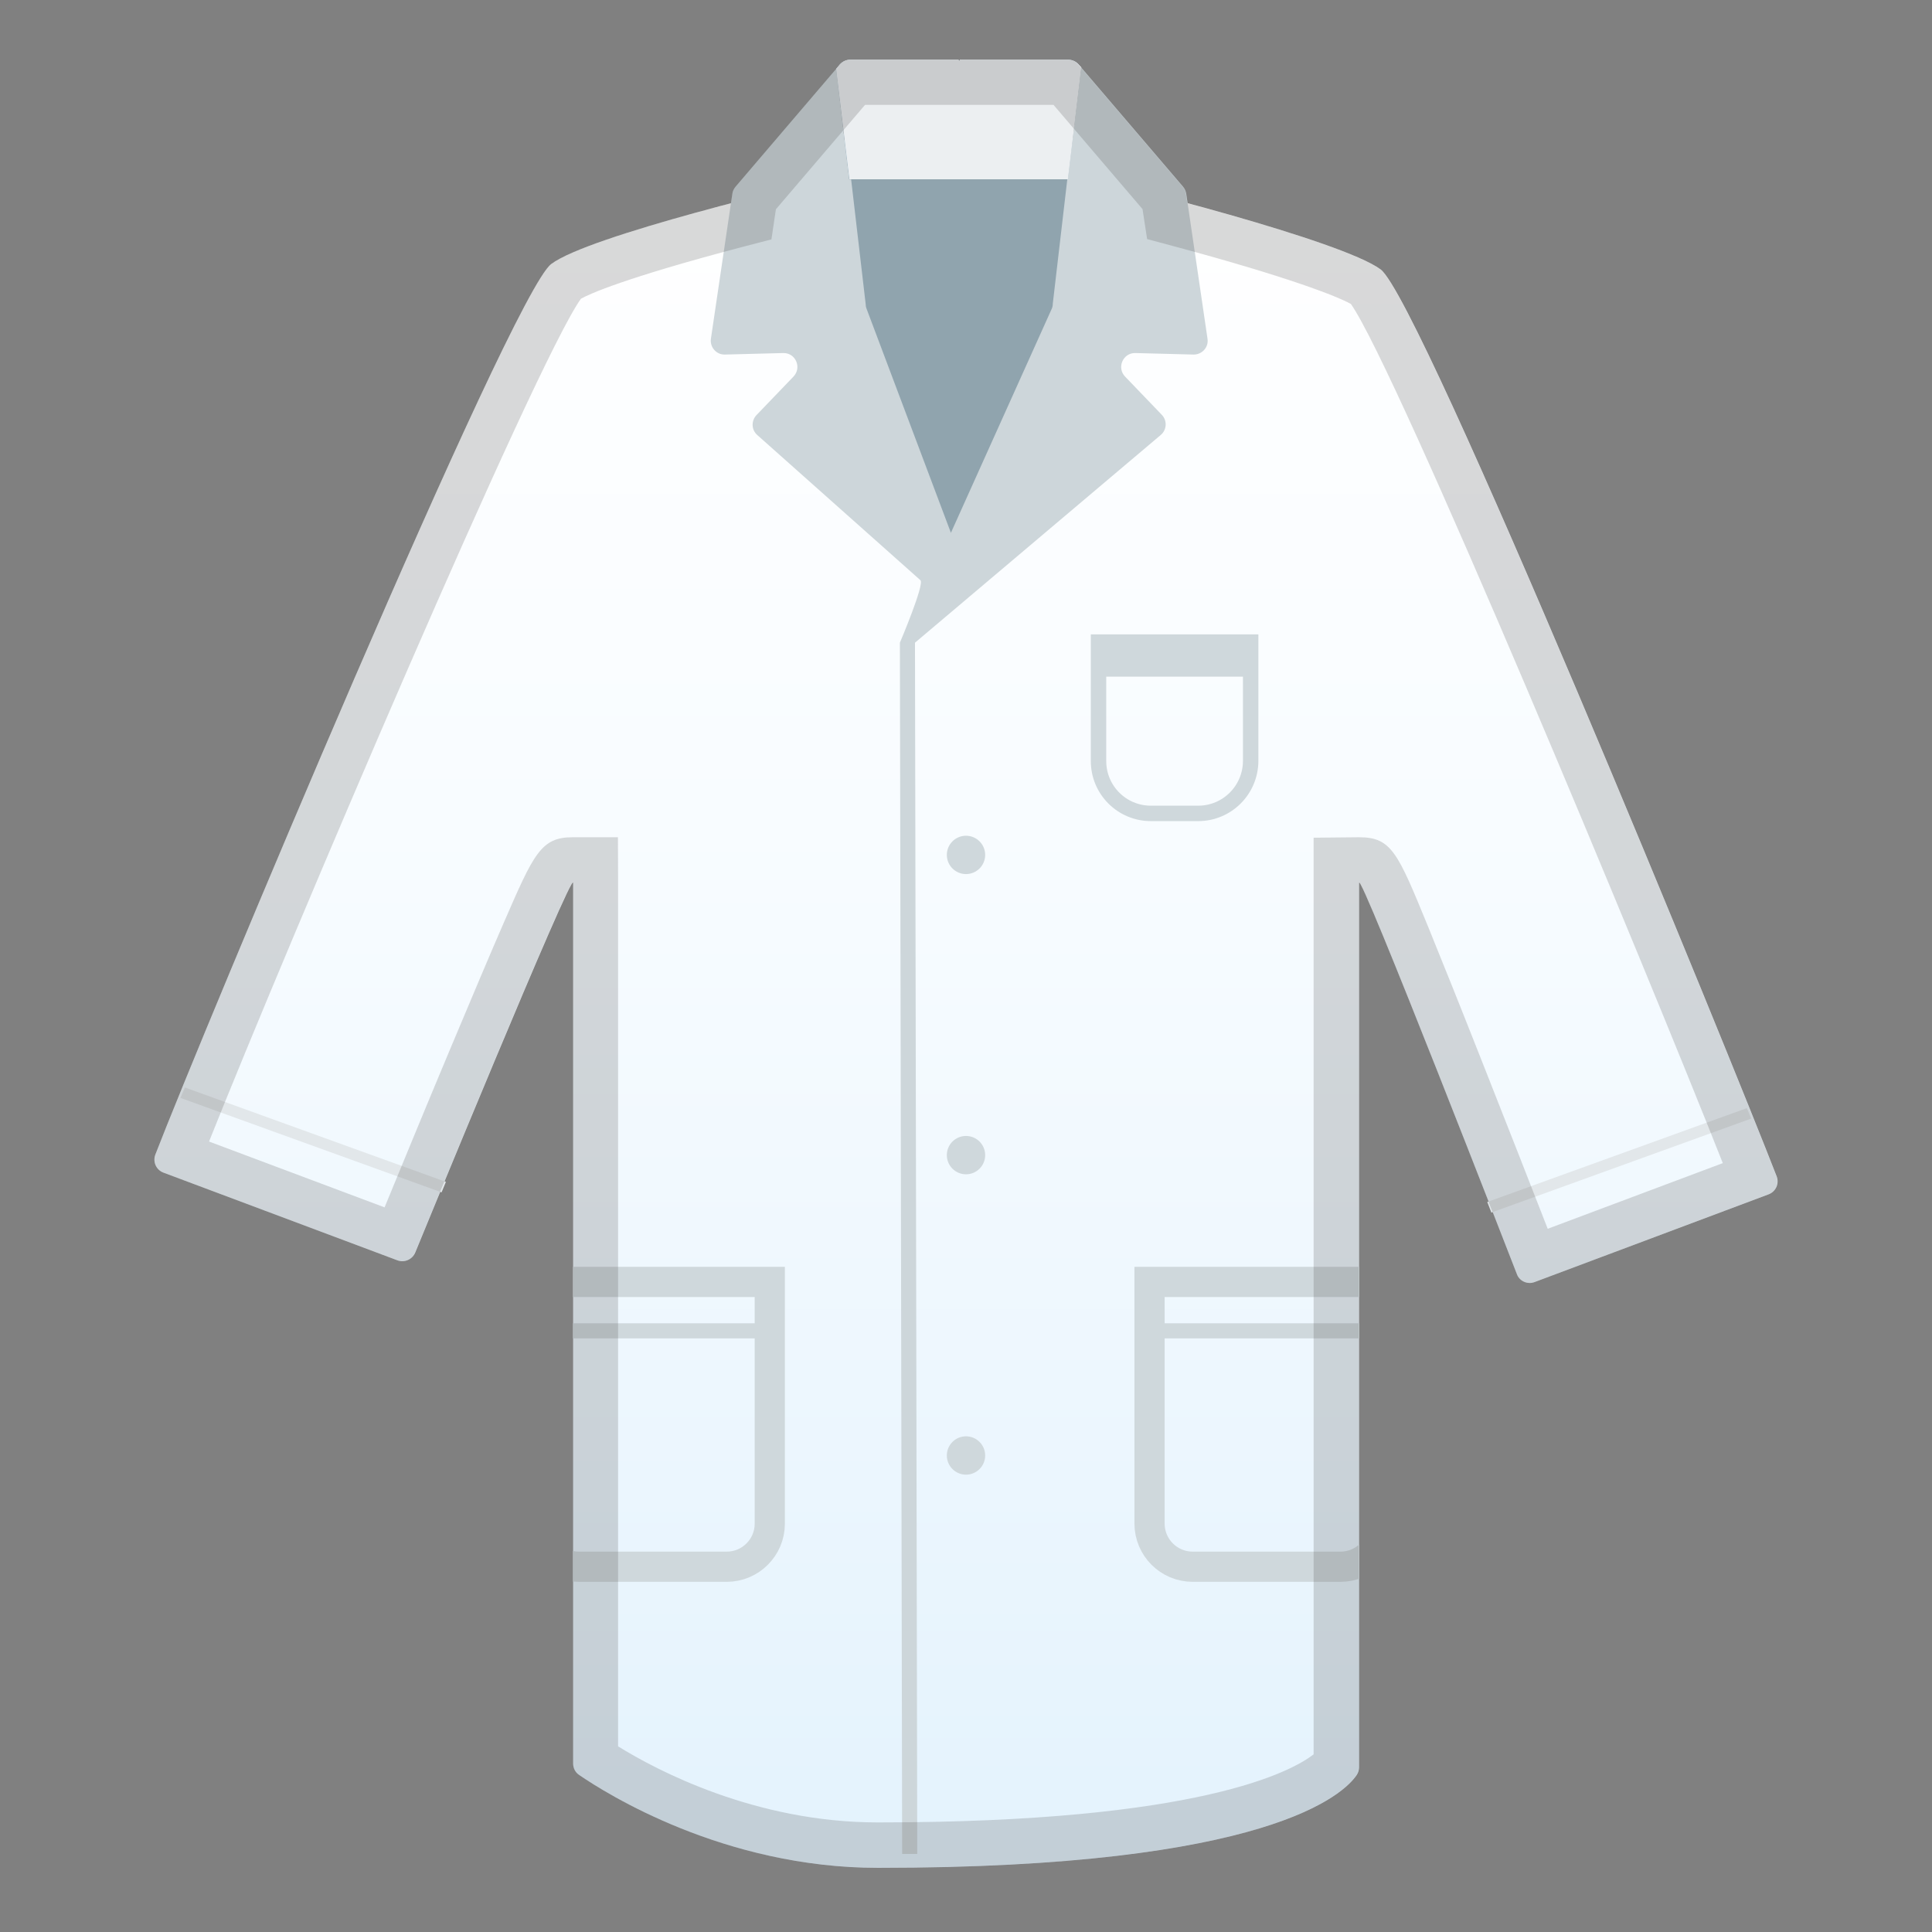
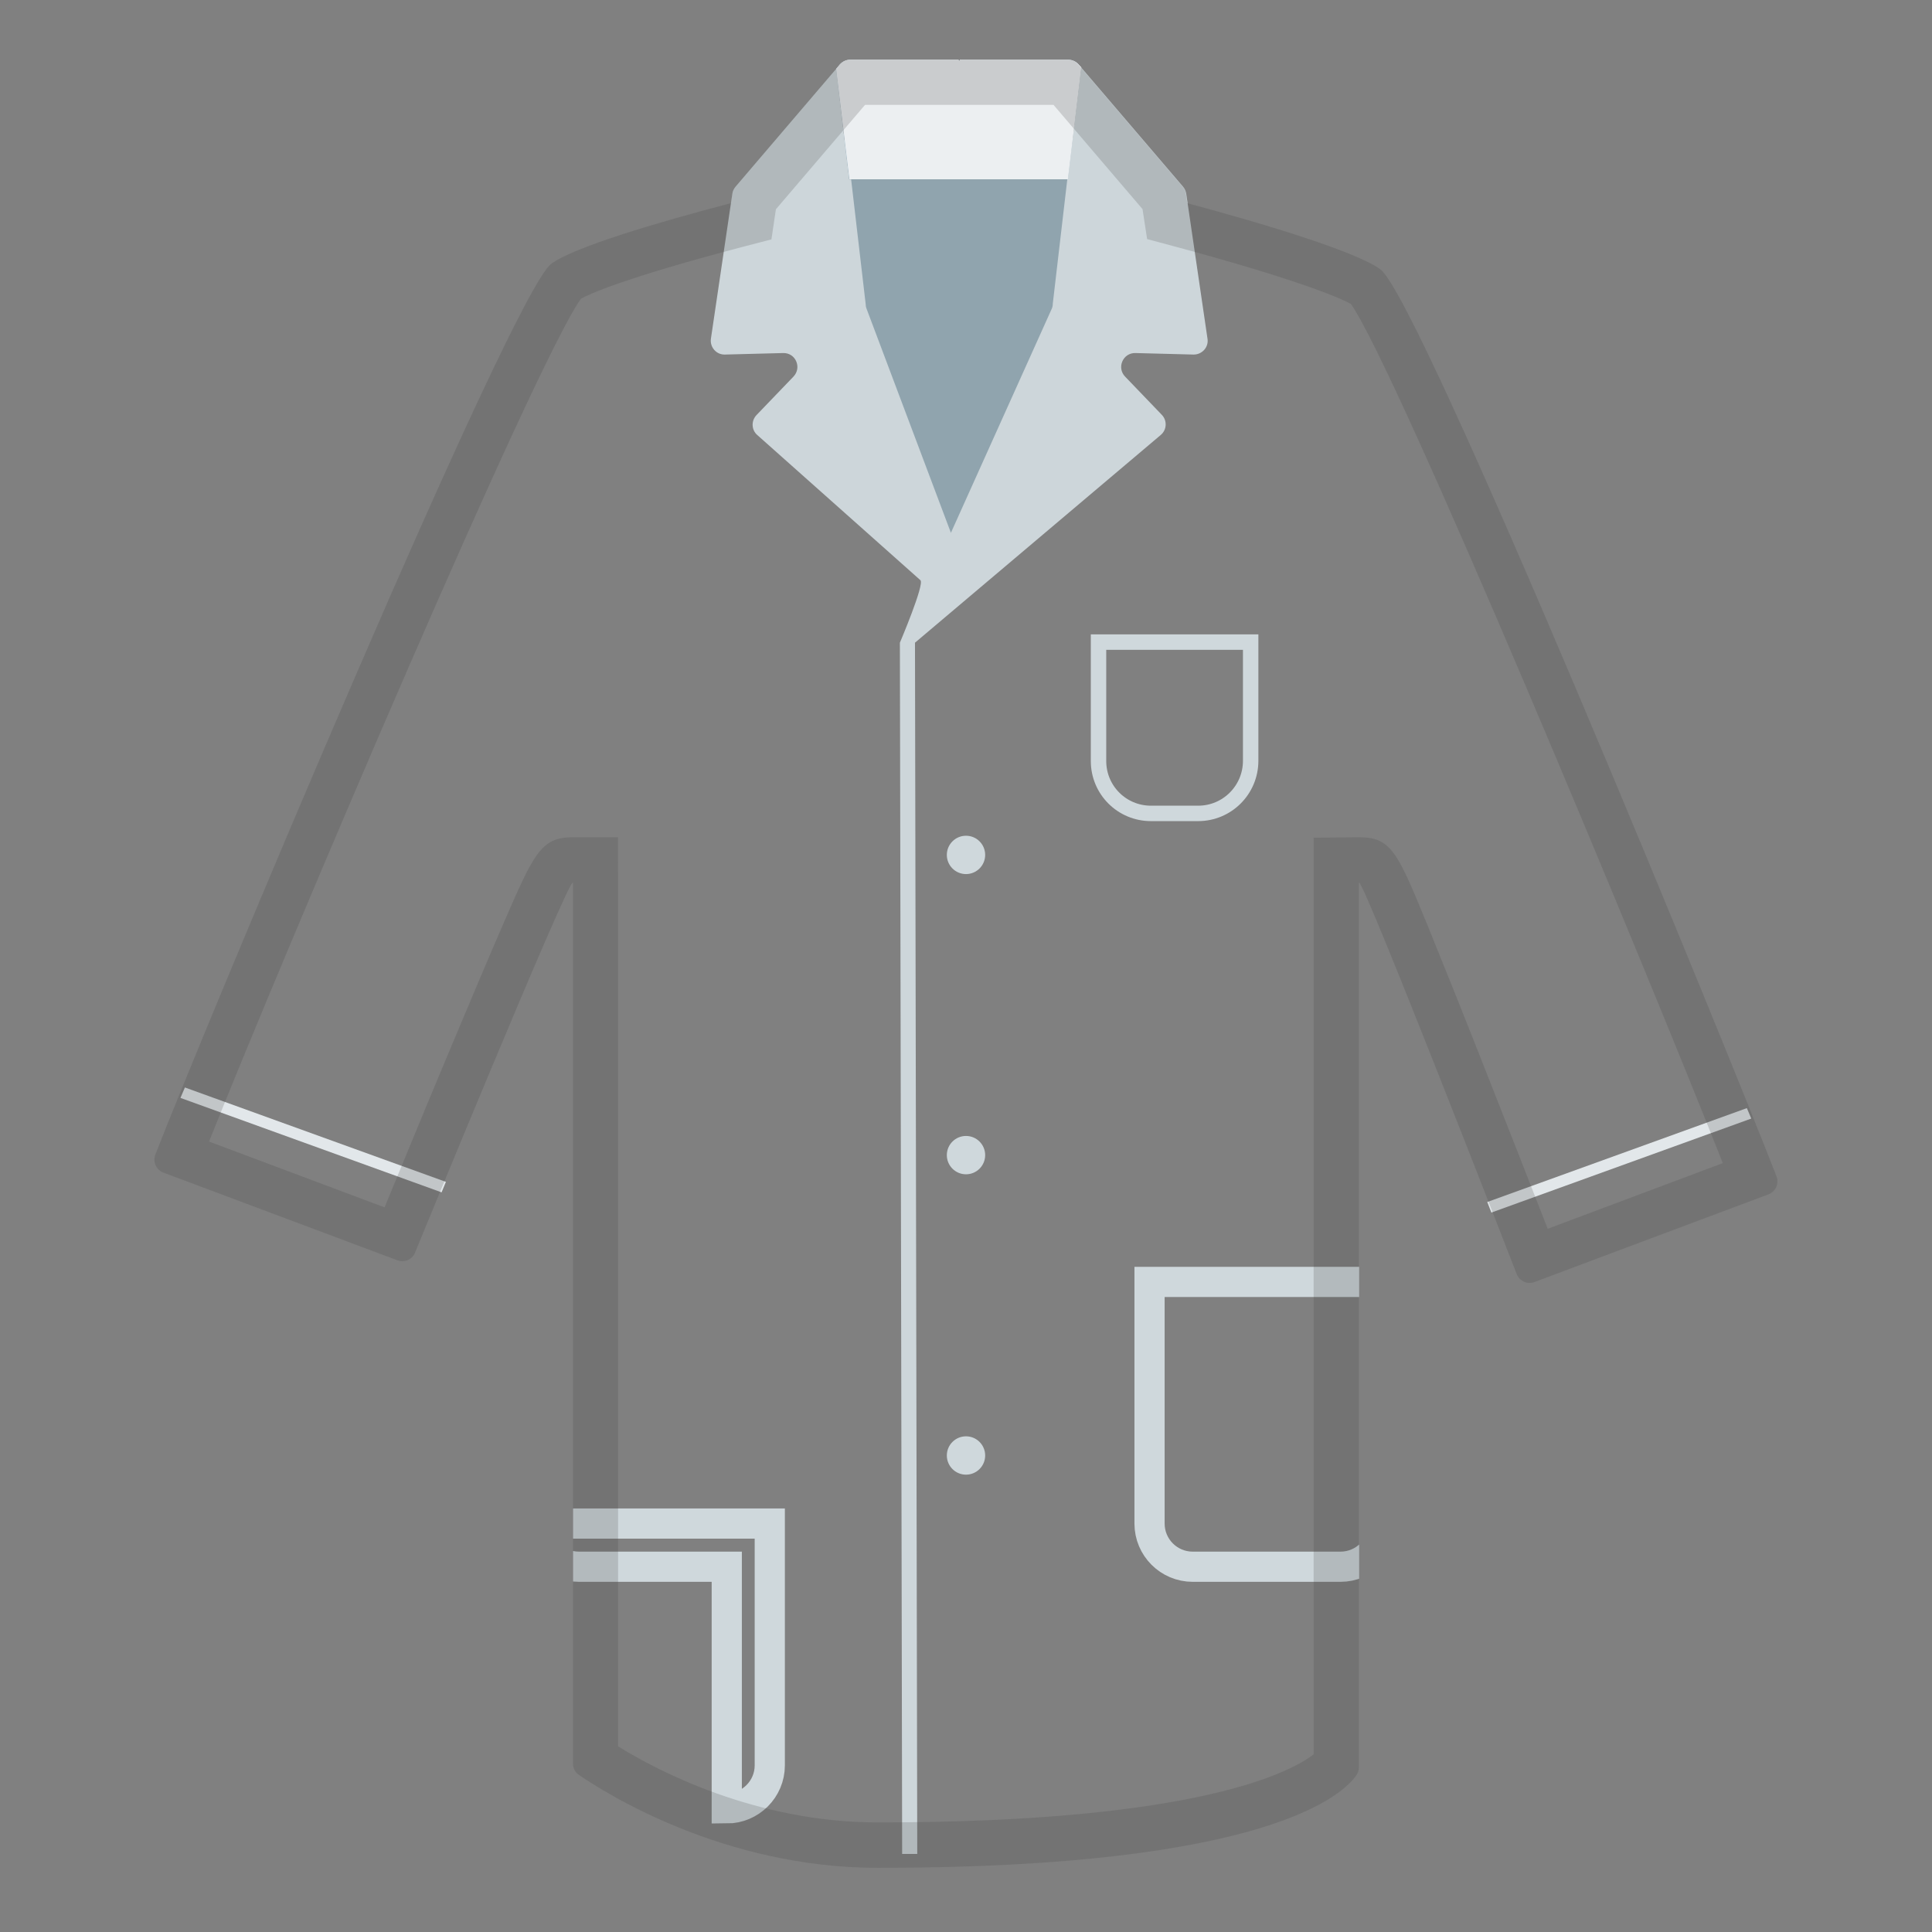
<svg xmlns="http://www.w3.org/2000/svg" xmlns:xlink="http://www.w3.org/1999/xlink" enable-background="new 0 0 128 128" viewBox="0 0 128 128">
  <rect x="0" y="0" width="128" height="128" fill="#808080" stroke="none" />
  <linearGradient id="f" x1="52.5" x2="52.5" y1="3.937" y2="3.937" gradientUnits="userSpaceOnUse">
    <stop stop-color="#D5ECFD" offset="0" />
    <stop stop-color="#A9C9E3" offset="1" />
  </linearGradient>
  <path d="m52.5 3.94" fill="url(#f)" />
  <linearGradient id="e" x1="64" x2="64" y1="10.721" y2="123.65" gradientUnits="userSpaceOnUse">
    <stop stop-color="#fff" offset="0" />
    <stop stop-color="#F8FCFF" offset=".39" />
    <stop stop-color="#E5F3FD" offset=".956" />
    <stop stop-color="#E3F2FD" offset=".999" />
  </linearGradient>
-   <path d="m101.67 84.94 15.5-5.81c0.48-0.18 0.72-0.71 0.54-1.19-2.96-7.65-23.56-58.09-26.24-60.09-2.51-1.88-17.21-5.66-20.89-6.35-0.48-0.09-6.26 20.97-6.26 20.97-0.24 0.93-1.57 0.92-1.79-0.02 0 0-5.57-21.06-6.06-20.95-3.64 0.81-17.46 4.12-19.95 5.99-2.67 2.01-23.28 51.36-26.23 59.01-0.18 0.48 0.06 1.01 0.54 1.19l15.5 5.81c0.48 0.18 1.01-0.07 1.19-0.54 0 0 10.45-25.48 10.45-24.46v58.34c0 0.3 0.14 0.58 0.39 0.75 1.79 1.23 9.59 6.16 19.81 6.16 25.96 0 30.9-4.93 31.72-6.16 0.1-0.15 0.15-0.33 0.15-0.51v-58.58c0-1.03 10.45 25.9 10.45 25.9 0.17 0.48 0.71 0.72 1.18 0.54z" fill="url(#e)" />
  <path d="m56.16 5.99h14.61l0.92 11.67-8.38 19.96-7.99-19.4s0.84-12.09 0.84-12.23z" fill="#90A4AE" />
  <defs>
    <path id="d" d="m101.67 85.19 15.5-5.81c0.48-0.18 0.72-0.71 0.54-1.19-2.96-7.65-26.24-60.09-26.24-60.09s-17.21-7.66-20.89-8.35c-0.48-0.09-6.26 22.97-6.26 22.97-0.24 0.93-1.57 0.92-1.79-0.02 0 0-5.57-23.06-6.06-22.95-3.64 0.81-19.95 7.99-19.95 7.99s-23.28 51.36-26.23 59.01c-0.18 0.48 0.06 1.01 0.54 1.19l15.5 5.81c0.48 0.18 1.01-0.07 1.19-0.54 0 0 10.45-25.48 10.45-24.46v58.34c0 0.3 0.14 0.58 0.39 0.75 1.79 1.23 9.59 6.16 19.81 6.16 25.96 0 30.9-4.93 31.72-6.16 0.1-0.15 0.15-0.33 0.15-0.51v-58.58c0-1.03 10.45 25.9 10.45 25.9 0.17 0.48 0.71 0.72 1.18 0.54z" />
  </defs>
  <clipPath id="a">
    <use xlink:href="#d" />
  </clipPath>
  <g clip-path="url(#a)">
-     <path d="m48.15 103.8h-9.79c-1.58 0-2.86-1.28-2.86-2.86v-16.01h15.5v16.02c0 1.57-1.28 2.85-2.85 2.85z" fill="none" stroke="#CFD8DC" stroke-miterlimit="10" stroke-width="2" />
+     <path d="m48.15 103.8h-9.79c-1.58 0-2.86-1.28-2.86-2.86h15.5v16.02c0 1.57-1.28 2.85-2.85 2.85z" fill="none" stroke="#CFD8DC" stroke-miterlimit="10" stroke-width="2" />
  </g>
-   <line x1="35" x2="50.5" y1="88.17" y2="88.17" clip-path="url(#a)" fill="none" stroke="#CFD8DC" stroke-miterlimit="10" />
  <g clip-path="url(#a)">
    <path d="m88.81 103.8h-9.79c-1.58 0-2.86-1.28-2.86-2.86v-16.01h15.5v16.02c0.01 1.57-1.27 2.85-2.85 2.85z" fill="none" stroke="#CFD8DC" stroke-miterlimit="10" stroke-width="2" />
  </g>
-   <line x1="75.67" x2="91.17" y1="88.17" y2="88.17" clip-path="url(#a)" fill="none" stroke="#CFD8DC" stroke-miterlimit="10" />
  <line x1="8.25" x2="31.75" y1="71" y2="79.5" clip-path="url(#a)" fill="none" stroke="#E2E7EA" stroke-miterlimit="10" stroke-width=".75" />
  <line x1="120.75" x2="97.25" y1="72" y2="80.5" clip-path="url(#a)" fill="none" stroke="#E2E7EA" stroke-miterlimit="10" stroke-width=".75" />
  <path d="m79.38 53.89h-3.13c-1.92 0-3.47-1.55-3.47-3.47v-7.88h10.08v7.88c-0.01 1.92-1.56 3.47-3.48 3.47z" fill="none" stroke="#CFD8DC" stroke-miterlimit="10" stroke-width="1.022" />
-   <path d="m57.36 20.12c0 0.11 0.02 0.22 0.06 0.33l5.98 15.67 6.28-15.66c0.04-0.11 0.07-0.22 0.07-0.34l0.96-8.23h-14.31l0.96 8.23z" fill="none" />
  <linearGradient id="c" x1="63.398" x2="63.398" y1="31.346" y2="40.884" gradientUnits="userSpaceOnUse">
    <stop stop-color="#D5ECFD" offset="0" />
    <stop stop-color="#A9C9E3" offset="1" />
  </linearGradient>
  <polygon points="63.4 36.12 63.4 36.12" fill="url(#c)" />
  <path d="m78.59 12.83c-0.03-0.17-0.1-0.33-0.21-0.46l-6.75-7.9-0.89 7.42h-0.03l-0.96 8.23c0 0.12-0.02 0.23-0.07 0.34l-6.68 14.84-5.59-14.85c-0.04-0.1-0.06-0.22-0.06-0.33l-0.96-8.23h-0.13l-0.86-7.33-6.67 7.81c-0.11 0.13-0.19 0.29-0.21 0.46l-1.42 9.61c-0.08 0.56 0.36 1.07 0.93 1.05l3.86-0.1c0.82-0.02 1.25 0.96 0.68 1.56l-2.45 2.55c-0.36 0.38-0.34 0.98 0.05 1.32l10.81 9.62c0.29 0.26-1.36 4.14-1.36 4.14l0.15 80.25h1l-0.15-80.25 16.28-13.76c0.41-0.34 0.44-0.96 0.07-1.34l-2.43-2.53c-0.57-0.59-0.14-1.58 0.68-1.56l3.85 0.1c0.57 0.01 1.02-0.49 0.93-1.05l-1.41-9.61z" fill="#CDD6DA" />
  <linearGradient id="b" x1="63.509" x2="63.509" y1="4.205" y2="38.514" gradientUnits="userSpaceOnUse">
    <stop stop-color="#D5ECFD" offset="0" />
    <stop stop-color="#A9C9E3" offset="1" />
  </linearGradient>
  <path d="m56.4 11.89-0.13-1.09c0-0.51 0.41-0.92 0.92-0.92h12.72c0.51 0 0.92 0.41 0.92 0.92l-0.13 1.09h0.03l0.89-7.42-0.16-0.19c-0.17-0.2-0.43-0.32-0.7-0.32h-7.12c-0.04-0.04-0.06 0.02-0.09 0.09-0.03-0.07-0.05-0.12-0.09-0.09h-7.12c-0.27 0-0.52 0.12-0.7 0.32l-0.24 0.28 0.88 7.32h0.12z" fill="url(#b)" />
  <path d="m71.46 4.27c-0.17-0.2-0.43-0.32-0.7-0.32h-7.12c-0.04-0.04-0.06 0.02-0.09 0.09-0.03-0.07-0.05-0.12-0.09-0.09h-7.12c-0.27 0-0.52 0.12-0.7 0.32l-0.24 0.29 0.88 7.32h14.47l0.89-7.42-0.18-0.19z" fill="#ECEFF1" />
  <circle cx="64" cy="56.64" r="1.27" fill="#CFD8DC" />
  <circle cx="64" cy="76.53" r="1.27" fill="#CFD8DC" />
  <circle cx="64" cy="96.43" r="1.27" fill="#CFD8DC" />
-   <rect x="72.67" y="42.25" width="10.33" height="2.58" fill="#CFD8DC" />
  <g opacity=".2">
    <path d="m57.93 6.22m11.87 0.73 5.9 6.91v0.03l0.3 1.95 1.9 0.51c7.4 1.99 10.7 3.28 11.6 3.79 3.04 4.3 19.53 43.99 24.64 56.92l-11.6 4.35c-0.94-2.41-2.64-6.76-4.35-11.08-1.49-3.78-2.7-6.79-3.58-8.95-2.01-4.9-2.42-5.91-4.57-5.91l-3.01 0.03v60.73c-1.41 1.1-7.51 4.51-28.88 4.51-8.13 0-14.67-3.47-17.2-5.04v-57.2l-0.01-3.03h-3c-2.1 0-2.57 1.08-4.55 5.63-0.89 2.04-2.09 4.89-3.59 8.46-1.7 4.05-3.38 8.15-4.32 10.43l-11.63-4.36c5.15-12.92 21.62-51.64 24.64-55.84 0.58-0.32 2.87-1.37 10.7-3.43l1.92-0.5 0.29-1.96 0.01-0.04 5.9-6.91h12.49m-18.31 6.32m-12.88 6.36m32.15-15.68h-14.42c-0.27 0-0.52 0.12-0.7 0.32l-0.25 0.29-6.67 7.81c-0.11 0.13-0.19 0.29-0.21 0.46l-0.09 0.63c-4.96 1.3-10.42 2.92-11.9 4.02-2.67 2.02-23.28 51.37-26.23 59.02-0.18 0.48 0.06 1.01 0.54 1.19l15.5 5.81c0.11 0.04 0.22 0.06 0.32 0.06 0.37 0 0.73-0.23 0.86-0.6 0 0 10.04-24.49 10.44-24.49 0.01 0 0.01 0.01 0.01 0.03v58.34c0 0.3 0.14 0.58 0.39 0.75 1.79 1.23 9.59 6.16 19.81 6.16 25.96 0 30.9-4.93 31.72-6.16 0.1-0.15 0.15-0.33 0.15-0.51v-58.58c0-0.02 0-0.03 0.01-0.03 0.38 0 10.44 25.93 10.44 25.93 0.14 0.37 0.49 0.6 0.86 0.6 0.11 0 0.22-0.02 0.32-0.06l15.5-5.81c0.48-0.18 0.72-0.71 0.54-1.19-2.96-7.65-23.56-58.09-26.24-60.09-1.52-1.14-7.5-2.97-12.8-4.39l-0.09-0.63c-0.03-0.17-0.1-0.33-0.21-0.46l-6.75-7.9-0.16-0.19c-0.17-0.21-0.42-0.33-0.69-0.33z" fill="#424242" />
  </g>
</svg>